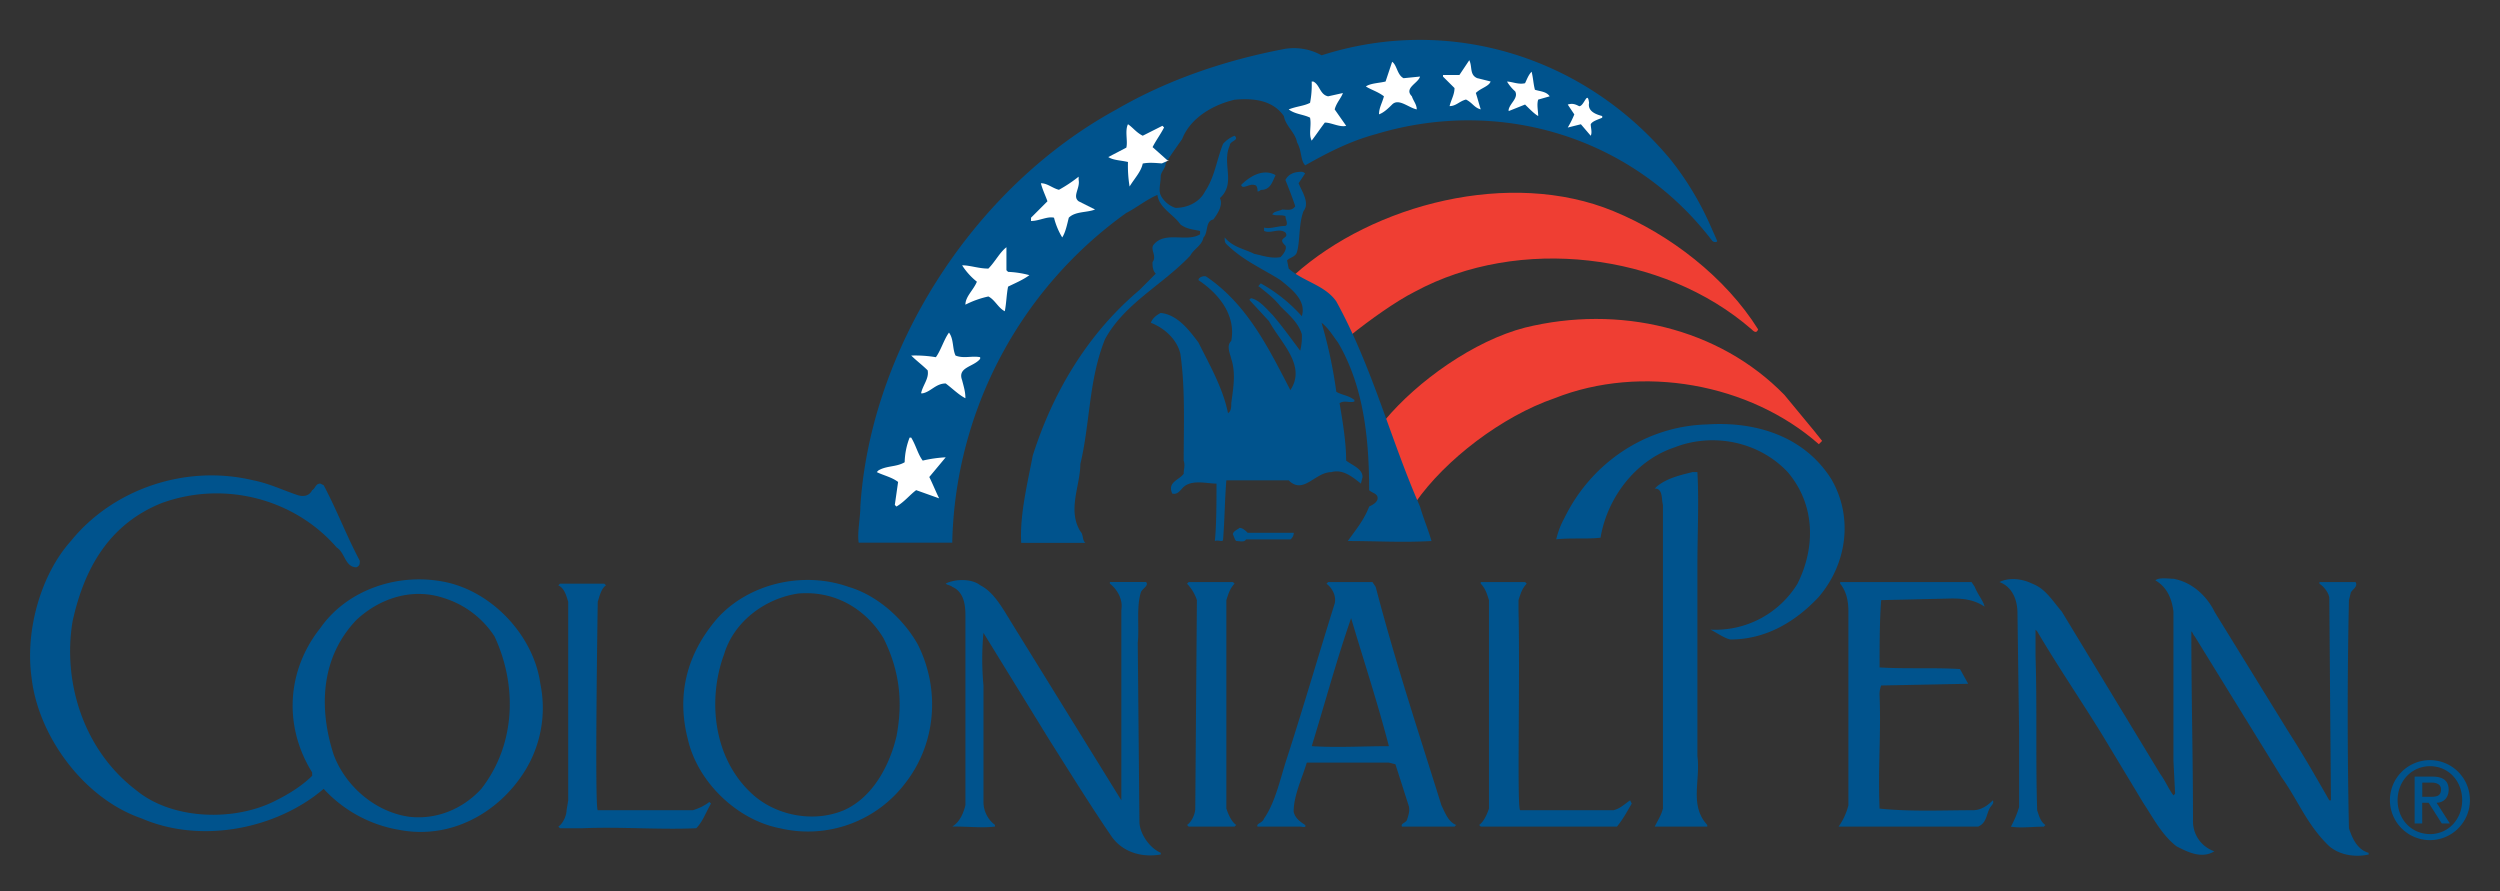
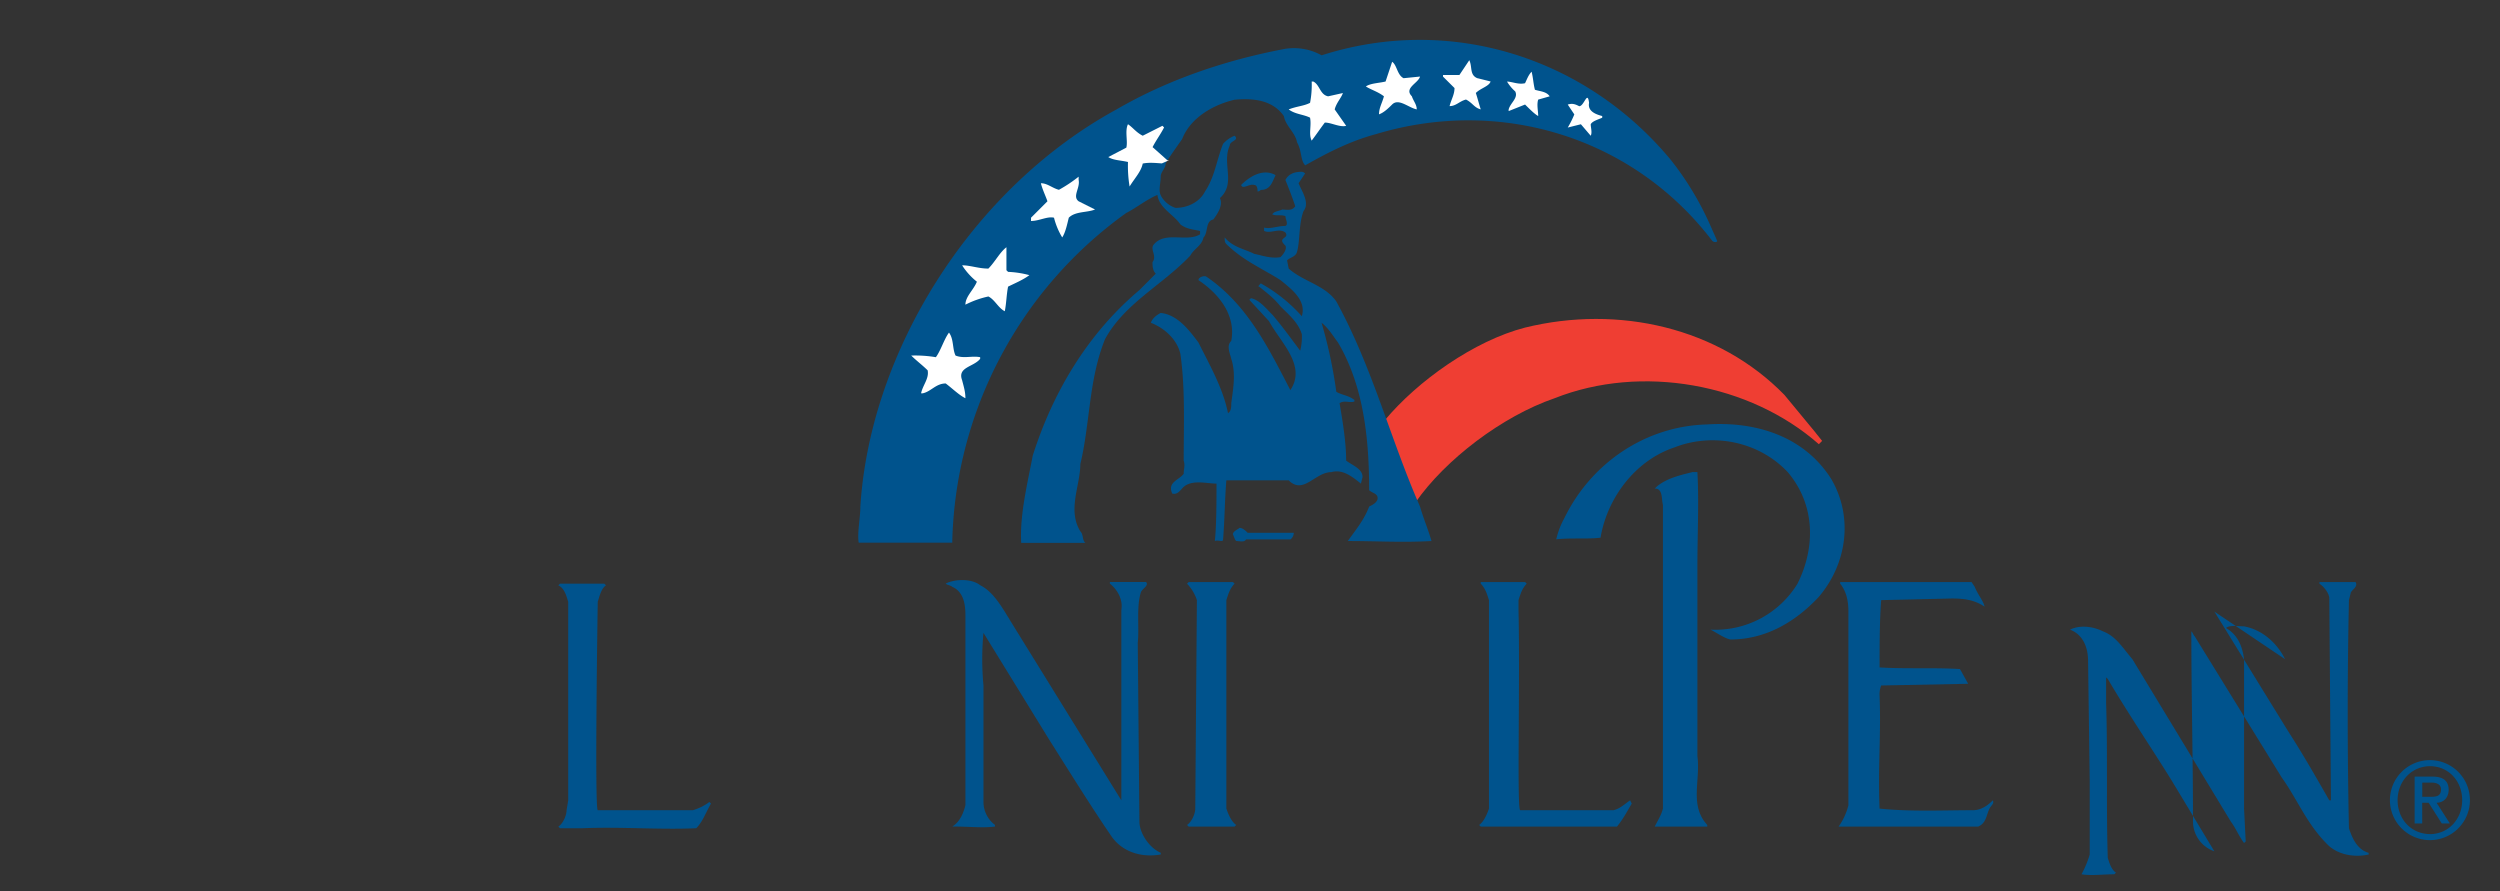
<svg xmlns="http://www.w3.org/2000/svg" id="Layer_1" data-name="Layer 1" viewBox="0 0 1142 407">
  <rect x="0" y="0" width="1142" height="407" fill="#333333" stroke="none" />
  <defs>
    <style>.cls-1{fill:#ef3e33}.cls-2,.cls-4{fill:#00538d}.cls-3{fill:#fff}.cls-4{fill-rule:evenodd}</style>
  </defs>
-   <path d="M803.11 150.43c-.74 2.25-2.24.75-3 0-40.48-35.24-106.45-42.74-153.69-17.25-9 4.5-21.36 13.5-28.86 19.5-4.5-7.5-6.19-17.06-15.93-21.56l-10.31-5.62c36-32.24 98.59-48.55 145.82-29 25.49 10.49 51 30 66 54Z" class="cls-1" />
  <path d="m829.35 197.66 3 3.74-1.5 1.51c-31.49-27.74-81-36.74-120.71-21-24 8.24-50 28.11-63.54 47.6C639.86 216 636.3 207 632.55 192c15-18 40.86-36.37 64.1-42.36 42.74-10.5 88.47 0 118.46 30.74l14.24 17.24Z" class="cls-1" />
  <path d="M532.46 74.71c0 2.24-2.25 3.74-2.25 6 0 3.75-1.5 6.75.75 9.75a11.66 11.66 0 0 0 6 4.5c6 0 11.24-3 13.49-7.5 4.5-6.75 5.25-14.24 8.25-21.74A13.45 13.45 0 0 1 564 62c2.25 2.25-2.25 2.25-2.25 4.5-3.75 8.25 3 17.24-4.5 24 1.5 3-.75 6.75-3 9.75-3.75.75-2.25 6-4.5 8.24-.74 3.75-4.49 5.25-6 8.25-12.75 13.49-30 21.74-39 38.24-7.5 18.74-6.74 38.23-11.25 57 0 9.75-6 21 0 30.74 1.5 1.5.75 3.75 2.25 5.25h-29.26c-.75-12.75 3-27.74 5.24-39.73 9-28.49 24.74-55.48 48.74-75.72l7.49-7.5c-1.5-1.5-1.5-3.75-1.5-5.25 2.25-3-1.5-6 .75-8.25 5.25-6 15-.75 21-4.5v-1.5c-3-.74-6-.74-9-3-3-4.5-9.75-7.49-10.5-13.49-5.24 2.25-9.74 6-14.24 8.25A190.23 190.23 0 0 0 435 247.13v.76h-42.74c-.75-4.5.75-11.25.75-16.5C397.51 160.17 444 86 510 50c23.24-13.49 49.48-22.49 77.22-27.73a26.13 26.13 0 0 1 16.5 3c58.48-18.74 120.7.75 159.69 48a138.24 138.24 0 0 1 18 30l3 6.75c0 .75-1.5.75-2.25 0-36-47.23-96.71-66-153.69-48.73-11.25 3-21.74 8.25-32.24 14.24-2.25-2.24-1.5-6.74-3.74-10.49-.76-4.5-5.26-7.5-6-12-5.25-7.49-14.25-8.24-22.49-7.49-9.75 2.25-20.24 8.25-24 18 0 0-8.06 11.25-7.5 11.25Z" class="cls-2" />
  <path d="m674.91 35.72 6 1.5c-.75 2.25-4.5 3-6.75 5.25.75 2.25 1.5 5.25 2.25 7.49-3-.75-3.75-3-6.74-4.49-3 .74-4.51 3-7.5 3 .74-3 2.25-5.25 2.25-8.25L659.17 35v-.75h7.49l4.51-6.75c1.49 3 0 6.75 3.74 8.25ZM641.18 35.72l7.49-.75c-.75 3-7.49 5.25-3.74 9 .74 2.24 2.24 3.75 2.24 6-3.75-.75-8.25-5.24-11.24-2.24-1.5 1.49-3.75 3.74-6 4.49 0-3 1.49-5.25 2.25-8.24-3-2.25-6-3-8.25-4.5 2.25-1.5 6-1.5 9-2.25l3-9c2.25 1.5 2.25 6 5.25 7.5ZM701.16 41c2.24.75 5.24.75 6.74 3l-5.25 1.5c-.75 2.25 0 5.24 0 7.49-1.49-.75-3.75-3-6-5.24l-7.5 3V50c.76-3 4.51-5.24 3-8.24a19.62 19.62 0 0 1-3.75-4.5c2.25 0 5.25 1.5 8.24.75.76-1.5 1.5-3.75 3-5.25.75 3 .75 5.25 1.51 8.25ZM606.69 44l6.75-1.5c-.76 2.25-3 4.49-3.75 7.49l5.25 7.5c-3 .75-6.75-1.5-9.76-1.5-2.24 3-3.74 5.25-6 8.25-1.5-3 0-6.75-.75-10.49-3-1.51-6.75-1.51-9.75-3.76 3.76-1.49 6.75-1.49 9.75-3a42.64 42.64 0 0 0 .75-9.74h.75c3 1.5 3 6 6.75 6.75ZM725.89 47c-.75 3.75 3 5.25 6 6v.76c-1.5.74-4.49 1.49-5.25 3 0 1.5.76 3.75 0 5.25l-4.49-5.25-6 1.5a43.44 43.44 0 0 0 3-6l-3-4.49c2.25-.76 3.75 0 5.24.75 2.26 0 3.75-7.5 4.5-1.51Z" class="cls-3" />
  <path d="m596.19 79.21-3 4.49c1.5 3.75 5.25 9 2.25 12.75-2.25 6-1.5 13.49-3 18.74-.76 2.25-3 2.25-4.51 3.75l.75 3.75c6.75 6 16.49 7.49 21.74 15 16.5 30 24.74 63 38.24 93.71 1.5 5.25 3.75 10.5 5.25 15.74-13.5.76-24.74 0-38.24 0 3.75-5.24 7.5-9.74 9.75-15.74 1.5-.74 3-1.5 3.75-3 .75-3-2.25-3-3.75-4.49 0-22.5-2.25-47.23-14.24-67.47-2.26-3-4.5-6.75-7.5-9a213.18 213.18 0 0 1 6.74 31.49c2.25 1.5 5.25 1.5 8.26 3.75v.75c-2.26.74-4.51-.75-6.76.74 1.51 9 3 18 3 26.24 3 2.25 7.49 3.75 7.49 7.5l-.75 3c-3.75-3-8.24-6.74-13.49-5.24-7.5 0-12.75 10.49-19.5 3.75H560.2c-.75 9-.75 18-1.5 27 0 1.5-2.25 0-3.75.74.75-7.49.75-18 .75-26.24-4.5 0-12-2.24-15.74 2.26-.75.75-2.25 3-4.5 2.25-2.25-5.25 3-6 5.25-9 0-2.25.75-3.75 0-6 0-16.49.75-33-1.5-48.73-1.5-6.74-7.5-12-13.5-14.24.75-2.25 3-3.75 4.5-4.5 7.5.75 12.75 7.5 17.24 13.5 5.25 10.49 11.25 21 13.5 32.24 1.5-.76 1.5-3 1.5-4.51.75-6 2.25-13.49 0-20.24-.75-3-2.25-6 0-8.25 2.25-12-6-21.74-15-27.74 0-1.49 3-2.24 3.75-1.49 18.75 12.74 28.49 33 38.24 51.73 7.5-11.25-4.5-21.74-9.75-31.49l-9-9.75.75-.75c3.75.75 6.74 4.5 9.74 7.5 4.5 5.25 8.25 10.49 12.75 16.49a25.41 25.41 0 0 0 .75-7.49c-1.5-5.25-6-9-9.75-12.75-3-3.75-6-6-9.74-9-.75 0 0-.76.74-1.51a71.84 71.84 0 0 1 18.75 15c2.25-7.5-5.25-12.75-9.75-16.5-8.24-5.24-17.24-9-24.74-16.49-.75-.75-.75-1.5-.75-3 3.75 4.5 9 5.25 13.49 7.5 3.76.75 7.5 2.25 12 1.5 1.5-1.5 3-3.75 2.25-5.25-.75-.75-1.5-1.5-1.5-2.25 0-1.5 3-1.5 1.5-3.75-3-2.25-6.75.75-9.75-.75v-1.5c3 .76 6-.75 9.75-.75 1.5-.75 0-3 0-4.49-2.25-.76-3.75 0-6-.76.75-1.49 3-1.49 4.5-2.24 2.25 0 4.5.75 6-1.5-1.5-4.5-3-8.25-4.5-12 1.5-3 4.5-3.75 7.5-3.75a2.61 2.61 0 0 1 1.5.76ZM582.69 80c-1.5 3-2.25 6.75-6.75 6.75a2.58 2.58 0 0 1-1.49.75c0-.75 0-3-1.51-3-2.24-.75-5.24 2.25-6 0 4.5-4.5 10.49-7.5 15.74-4.5Z" class="cls-2" />
  <path d="M492.73 82.2c.74 3.75-3 7.5 0 9.75l7.49 3.75c-3.75 1.5-9 .75-12 3.75-.75 3-1.5 6.74-3 9a32.52 32.52 0 0 1-3.75-9c-3-.75-6.75 1.5-10.5 1.5v-1.5l7.5-7.5c-.75-2.25-2.25-5.25-3-8.25 3 0 5.25 2.25 8.25 3a62.56 62.56 0 0 0 9-6v1.5ZM459.74 123.44l.75.75a43.81 43.81 0 0 1 9.74 1.5c-3 2.24-6.75 3.74-9.74 5.25-.75 3.74-.75 7.49-1.5 11.24-3-1.5-4.5-5.25-7.5-6.75a43.14 43.14 0 0 0-10.49 3.75c0-3.75 3.74-6.74 5.24-10.5a30.48 30.48 0 0 1-6.75-7.49c3.75 0 7.5 1.5 12 1.5 3-3 5.25-7.5 8.25-9.75v10.5ZM436.5 162.42c3.75 1.5 7.49 0 11.24.75v.75c-3 3.75-10.5 3.75-8.25 9.75.76 3 1.51 5.25 1.51 8.25-3-1.5-6-4.5-9-6.75-4.5 0-6.75 3.75-10.5 4.5h-.75c.75-3.75 3.75-6.75 3-10.5-2.25-2.25-5.25-4.5-7.5-6.75a56.77 56.77 0 0 1 11.25.75c2.25-3 3.75-8.24 6-11.24 2.25 3 1.5 7.49 3 10.49Z" class="cls-3" />
  <path d="M836.85 219.4c9.75 17.24 6.75 38.23-6 53.23-10.5 11.24-24 19.49-40.49 19.49-3-.75-6-3-9-4.5a44 44 0 0 0 39.74-21c8.24-16.49 8.24-36-4.5-51-13.5-14.25-34.49-18-51.73-11.24-18 6-30.74 23.24-33.74 41.23-6 .75-13.5 0-20.24.75a37.68 37.68 0 0 1 3.75-9.75c12-24.74 36.73-42 65.23-42.73 23.23-1.5 45 6 57 25.49Z" class="cls-2" />
-   <path d="M416.25 199.91c2.25 3.74 3 7.49 5.25 10.49a58.83 58.83 0 0 1 10.5-1.5l-7.5 9c1.5 3 3 6.74 4.5 9.75l-10.5-3.75c-3 2.24-5.25 5.25-9 7.49l-.75-.74 1.5-10.5c-3-2.25-6.75-3-9.75-4.5l.75-.75c3.75-2.25 8.25-1.5 12-3.75a33.19 33.19 0 0 1 2.25-11.24Z" class="cls-3" />
-   <path d="M775.37 215.65c.76 13.5 0 28.49 0 43.49v86.21c1.5 11.25-3.75 22.5 4.51 31.49v.75h-24c1.5-3 3-5.25 3.75-8.24v-138.7c-.75-3 0-7.5-3.75-7.5 4.5-4.5 11.25-6 17.25-7.5ZM570 243.39h21a3.9 3.9 0 0 1-1.5 3h-20.3c-.75 1.5-3 .74-4.5.74-.75-.74-.75-1.49-1.5-3 0-1.5 2.25-2.25 3-3 1.5 0 3 1.5 3.75 2.25ZM1011.54 279.38l33.73 54.73c6.75 10.49 12.75 21 18.75 31.49h.75l-.75-92.22c0-2.25-2.25-5.25-4.5-6.75v-.75H1076c1.49 2.25-2.25 3.75-2.25 5.25l-.76 3c-.74 35.24-.74 68.22 0 104.21 1.51 4.5 3.75 9.75 9 11.24v.76c-6.75 1.5-14.24 0-18.74-4.51-9.75-9.74-13.49-20.23-21-30.73l-39.74-64.48c-.75-.75-.75-1.5-1.5-2.25 0 31.49.75 56.23.75 87a14.41 14.41 0 0 0 9.75 13.5c-6 3.74-12.75 0-17.25-2.25-6.75-5.25-10.5-12.75-15-19.5l-19-31.51-.44-.73c-9.75-15.74-19.5-30-29.24-46.48l-.75-.75v12c.75 22.49 0 48 .75 70.47.74 2.25 1.5 5.25 3.75 6.75l-.75.75c-5.25 0-10.5.75-15 0a45.88 45.88 0 0 0 3.75-9v-33.77l-.75-54.72c0-6-2.25-12-8.24-14.25 4.49-2.25 10.49-1.5 15 .75 6 2.25 9 7.5 13.49 12.75l45 74.22c2.24 3 3.75 6.75 6 9.74l.76-.74-.76-15v-68.22c-.74-6-3-11.25-8.24-14.25 1.5-1.5 6-.75 8.24-.75 8.25 1.5 15 7.5 18.75 15ZM461.24 283.13l51 82.47v-87c.75-4.49-1.5-9-5.25-12v-.75h16.5c1.49 1.5-1.51 3-2.26 4.5-2.24 6.74-.74 16.5-1.5 23.24l.76 81.72c0 5.25 4.49 12 9.74 14.24v.76c-8.25 1.5-17.24-.76-22.49-8.25-9.74-14.24-19.49-30-28.49-44.23l-30-48.74a128.28 128.28 0 0 0 0 24v53.22a13.1 13.1 0 0 0 5.25 10.5v.75c-5.25.75-12 0-18.74 0H435c3.74-2.25 5.25-6.75 6-9.74v-87c0-4.49-.75-10.49-6-12.74-.75-.75-2.25-.75-3-1.5 4.5-2.25 12-2.25 15.74.75 6 3 9.75 9.74 13.5 15.75ZM902.08 268.13c1.5 3.75 3.75 6 4.49 9-4.49-3-9-3.74-15-3.74l-32.24.75c-.74 9-.74 21.74-.74 30.74 12 .75 24.74 0 36.73.75l3.75 6.74h-.75l-39 .76a11.24 11.24 0 0 0-.74 4.49c.74 18-.76 32.24 0 51.74 14.24 1.49 29.23.74 42.73.74 3.74 0 6.75-2.24 9-4.49.76 1.49-.74 2.25-1.5 3.75-1.49 3-1.49 6.74-5.24 8.24h-63.72a28.47 28.47 0 0 0 4.5-9.74v-88.48c0-4.5-.75-9-3.75-12.75v-.75h60l1.5 2.25ZM680.16 364.84v-90.71c-.75-2.25-1.5-5.25-3.75-7.5v-.75h20.24l.76.75c-2.26 2.25-3 5.25-3.75 7.5v4.49c.74 33-.76 90.73.74 91.47h42.74c3-.74 5.25-3 7.5-4.49l.74 1.49c-2.24 3.75-3.74 6.75-6.74 10.5h-62.23l-.75-.75c2.25-1.5 3.75-5.25 4.5-7.49v-4.51ZM259.56 365.6v-90.72c-.75-2.25-1.5-6-4.5-7.5l.75-.75h20.25l.75.75c-2.25 1.5-3 5.25-3.76 7.5 0 0-1.49 94.47 0 95.21h43.49a23.06 23.06 0 0 0 7.5-3.75l.74.75c-2.24 3.75-3.74 8.25-6.74 11.25-17.24.75-34.49-.75-51.73 0h-10.5l-.75-.75c2.25-1.5 3.75-5.25 3.75-7.5l.75-4.49ZM560.2 369.35c.75 2.24 2.25 6 4.5 7.49l-.75.75H543l-.76-.75c2.26-1.5 3.76-5.25 3.76-7.49l.74-95.22a19.72 19.72 0 0 0-4.5-7.5l.76-.75h20.2l.75.75c-2.25 2.25-3 5.25-3.75 7.5v95.22Z" class="cls-2" />
-   <path d="M135.86 226.14c2.24.76 5.25.76 6.74-2.24 1.5-.75 1.5-3 3.75-3l1.5.76c6 11.24 10.5 23.24 16.5 34.48 0 1.5 0 2.25-1.5 3-5.25 0-5.25-6.76-9-9-19.49-22.49-51.73-30.74-80.22-20.25-24 9.75-35.24 30-40.49 54-4.49 27 4.5 58.48 29.25 77.22 16.49 13.5 45 14.25 63.72 4.51 6-3 12-6.75 16.49-11.25v-1.5c-13.49-21.74-11.24-47.23 3.75-66 12-17.25 35.24-25.5 57-21s40.49 24.74 43.48 46.48a54.66 54.66 0 0 1-7.49 40.49c-12 18.74-33.74 30.74-57 26.24a60.47 60.47 0 0 1-34.49-18.74c-21 18-55.48 25.48-83.22 13.49-26.24-9-47.23-37.48-50.23-64.47-3-21.75 4.5-47.24 18-62.24 18.75-23.23 51.74-35.23 83.22-27.73 7.5 1.49 13.5 4.5 20.25 6.74Zm90 64.48c10.5 22.5 9.75 49.48-6 69.73-8.25 9-20.25 14.24-33 12.74-15.74-2.25-29.24-14.24-34.49-28.49-6.75-21-6-44.23 10.5-61.47 10.49-9.75 25.49-15 40.48-9.75a42.68 42.68 0 0 1 22.49 17.24ZM419.25 294.37c10.5 21 8.25 45.73-6 63.73a55.74 55.74 0 0 1-57 20.24c-19.49-3.75-37.48-21-42-40.48-5.25-20.25-.75-39 13.5-55.49 14.24-15.74 39-21.73 60-14.24 12.75 3.75 24.74 14.24 31.49 26.24Zm-15.74-3c7.5 15 9 29.24 6 45-3 12.74-10.5 27.74-24 33.73-14.24 6-31.48 2.25-42-7.49-18-16.5-20.24-43.49-12.75-63.73 4.5-15 18.75-25.49 33.74-27.74 16.49-1.5 30.74 6.75 39 20.24ZM628.43 268.13c9 34.49 19.49 66 30 99.72 1.5 3 3 7.49 6.74 9l-.74.75h-24c-.74-1.5 1.5-1.5 2.25-3 .75-2.25 1.5-4.5.75-6.74l-6-18.75-3-.75h-37.49c-2.25 7.49-6 15-6 22.49.75 3 3 4.5 5.25 6 .75 1.5-1.5.75-2.25.75h-19.49c-.76-1.5 2.25-1.5 3-3.75 5.25-7.5 7.5-18.74 10.5-27.74 7.5-23.24 14.25-46.48 21.75-70.47.74-3-.76-6.75-3.75-9l.75-.75h20.24l1.5 2.25Zm6 72.72c-12 0-23.24.75-35.24 0 6-19.49 11.24-39 18-58.48 6 20.25 12 38.24 17.25 58.48Z" class="cls-4" />
+   <path d="M775.37 215.65c.76 13.5 0 28.49 0 43.49v86.21c1.5 11.25-3.75 22.5 4.51 31.49v.75h-24c1.5-3 3-5.25 3.75-8.24v-138.7c-.75-3 0-7.5-3.75-7.5 4.5-4.5 11.25-6 17.25-7.5ZM570 243.39h21a3.9 3.9 0 0 1-1.5 3h-20.3c-.75 1.5-3 .74-4.5.74-.75-.74-.75-1.49-1.5-3 0-1.5 2.25-2.25 3-3 1.5 0 3 1.5 3.75 2.25ZM1011.54 279.38l33.73 54.73c6.75 10.49 12.75 21 18.75 31.49h.75l-.75-92.22c0-2.25-2.25-5.25-4.5-6.75v-.75H1076c1.49 2.25-2.25 3.75-2.25 5.25l-.76 3c-.74 35.24-.74 68.22 0 104.21 1.51 4.5 3.75 9.75 9 11.24v.76c-6.75 1.5-14.24 0-18.74-4.51-9.75-9.74-13.49-20.23-21-30.73l-39.74-64.48c-.75-.75-.75-1.5-1.5-2.25 0 31.49.75 56.23.75 87a14.41 14.41 0 0 0 9.75 13.5l-19-31.51-.44-.73c-9.75-15.74-19.5-30-29.24-46.48l-.75-.75v12c.75 22.49 0 48 .75 70.47.74 2.25 1.5 5.25 3.75 6.75l-.75.75c-5.25 0-10.5.75-15 0a45.88 45.88 0 0 0 3.75-9v-33.77l-.75-54.72c0-6-2.25-12-8.24-14.25 4.49-2.25 10.49-1.5 15 .75 6 2.25 9 7.5 13.49 12.75l45 74.22c2.24 3 3.75 6.75 6 9.74l.76-.74-.76-15v-68.22c-.74-6-3-11.25-8.24-14.25 1.5-1.5 6-.75 8.24-.75 8.25 1.5 15 7.5 18.75 15ZM461.24 283.13l51 82.47v-87c.75-4.49-1.5-9-5.25-12v-.75h16.5c1.49 1.5-1.51 3-2.26 4.5-2.24 6.74-.74 16.5-1.5 23.24l.76 81.72c0 5.25 4.49 12 9.74 14.24v.76c-8.25 1.5-17.24-.76-22.49-8.25-9.74-14.24-19.49-30-28.49-44.23l-30-48.74a128.28 128.28 0 0 0 0 24v53.22a13.1 13.1 0 0 0 5.25 10.5v.75c-5.25.75-12 0-18.74 0H435c3.74-2.25 5.25-6.75 6-9.74v-87c0-4.49-.75-10.49-6-12.74-.75-.75-2.25-.75-3-1.5 4.5-2.25 12-2.25 15.74.75 6 3 9.75 9.74 13.5 15.75ZM902.08 268.13c1.5 3.75 3.75 6 4.49 9-4.49-3-9-3.74-15-3.74l-32.24.75c-.74 9-.74 21.74-.74 30.74 12 .75 24.74 0 36.73.75l3.75 6.74h-.75l-39 .76a11.24 11.24 0 0 0-.74 4.49c.74 18-.76 32.24 0 51.74 14.24 1.49 29.23.74 42.73.74 3.74 0 6.75-2.24 9-4.49.76 1.49-.74 2.25-1.5 3.75-1.49 3-1.49 6.74-5.24 8.24h-63.72a28.47 28.47 0 0 0 4.5-9.74v-88.48c0-4.5-.75-9-3.75-12.75v-.75h60l1.5 2.25ZM680.16 364.84v-90.71c-.75-2.25-1.5-5.25-3.75-7.5v-.75h20.24l.76.75c-2.26 2.25-3 5.25-3.75 7.5v4.49c.74 33-.76 90.73.74 91.47h42.74c3-.74 5.25-3 7.5-4.49l.74 1.49c-2.24 3.75-3.74 6.75-6.74 10.5h-62.23l-.75-.75c2.25-1.5 3.75-5.25 4.5-7.49v-4.51ZM259.56 365.6v-90.72c-.75-2.25-1.5-6-4.5-7.5l.75-.75h20.25l.75.75c-2.25 1.5-3 5.25-3.76 7.5 0 0-1.49 94.47 0 95.21h43.49a23.06 23.06 0 0 0 7.5-3.75l.74.75c-2.24 3.75-3.74 8.25-6.74 11.25-17.24.75-34.49-.75-51.73 0h-10.5l-.75-.75c2.25-1.5 3.75-5.25 3.75-7.5l.75-4.49ZM560.2 369.35c.75 2.24 2.25 6 4.5 7.49l-.75.75H543l-.76-.75c2.26-1.5 3.76-5.25 3.76-7.49l.74-95.22a19.72 19.72 0 0 0-4.5-7.5l.76-.75h20.2l.75.75c-2.25 2.25-3 5.25-3.75 7.5v95.22Z" class="cls-2" />
  <path fill="#fff" fill-rule="evenodd" d="M534 73.21h-.75l-6.75-6c1.5-3 3.75-6 5.25-9l-.75-.75-9 4.54c-3-1.5-4.49-3.75-6.74-5.25-1.5 3 0 7.69-.75 10.69l-8.25 4.3c2.25 1.51 6 1.51 9 2.26a57.47 57.47 0 0 0 .74 11.2c2.26-3.75 5.25-6.75 6-10.49 3-.61 6.1-.23 8.74-.07l3.26-1.43Z" />
  <path d="M1110 347.23a18.27 18.27 0 1 1-18.28 18.26 18.28 18.28 0 0 1 18.28-18.26Zm0 33.79c8.4 0 14.72-6.78 14.72-15.53s-6.27-15.49-14.67-15.49-14.83 6.78-14.83 15.54 6.33 15.46 14.83 15.46Zm-7-26.26h8.2c4.91 0 7.34 2 7.34 6 0 3.45-2.17 5.92-5.52 5.92l6.07 9.47h-3.69l-6-9.47h-2.93v9.47H1103Zm3.5 9.21h4.14c2.68 0 4.41-.55 4.41-3.34 0-2.43-2.18-3.14-4.41-3.14h-4.14Z" class="cls-2" />
</svg>